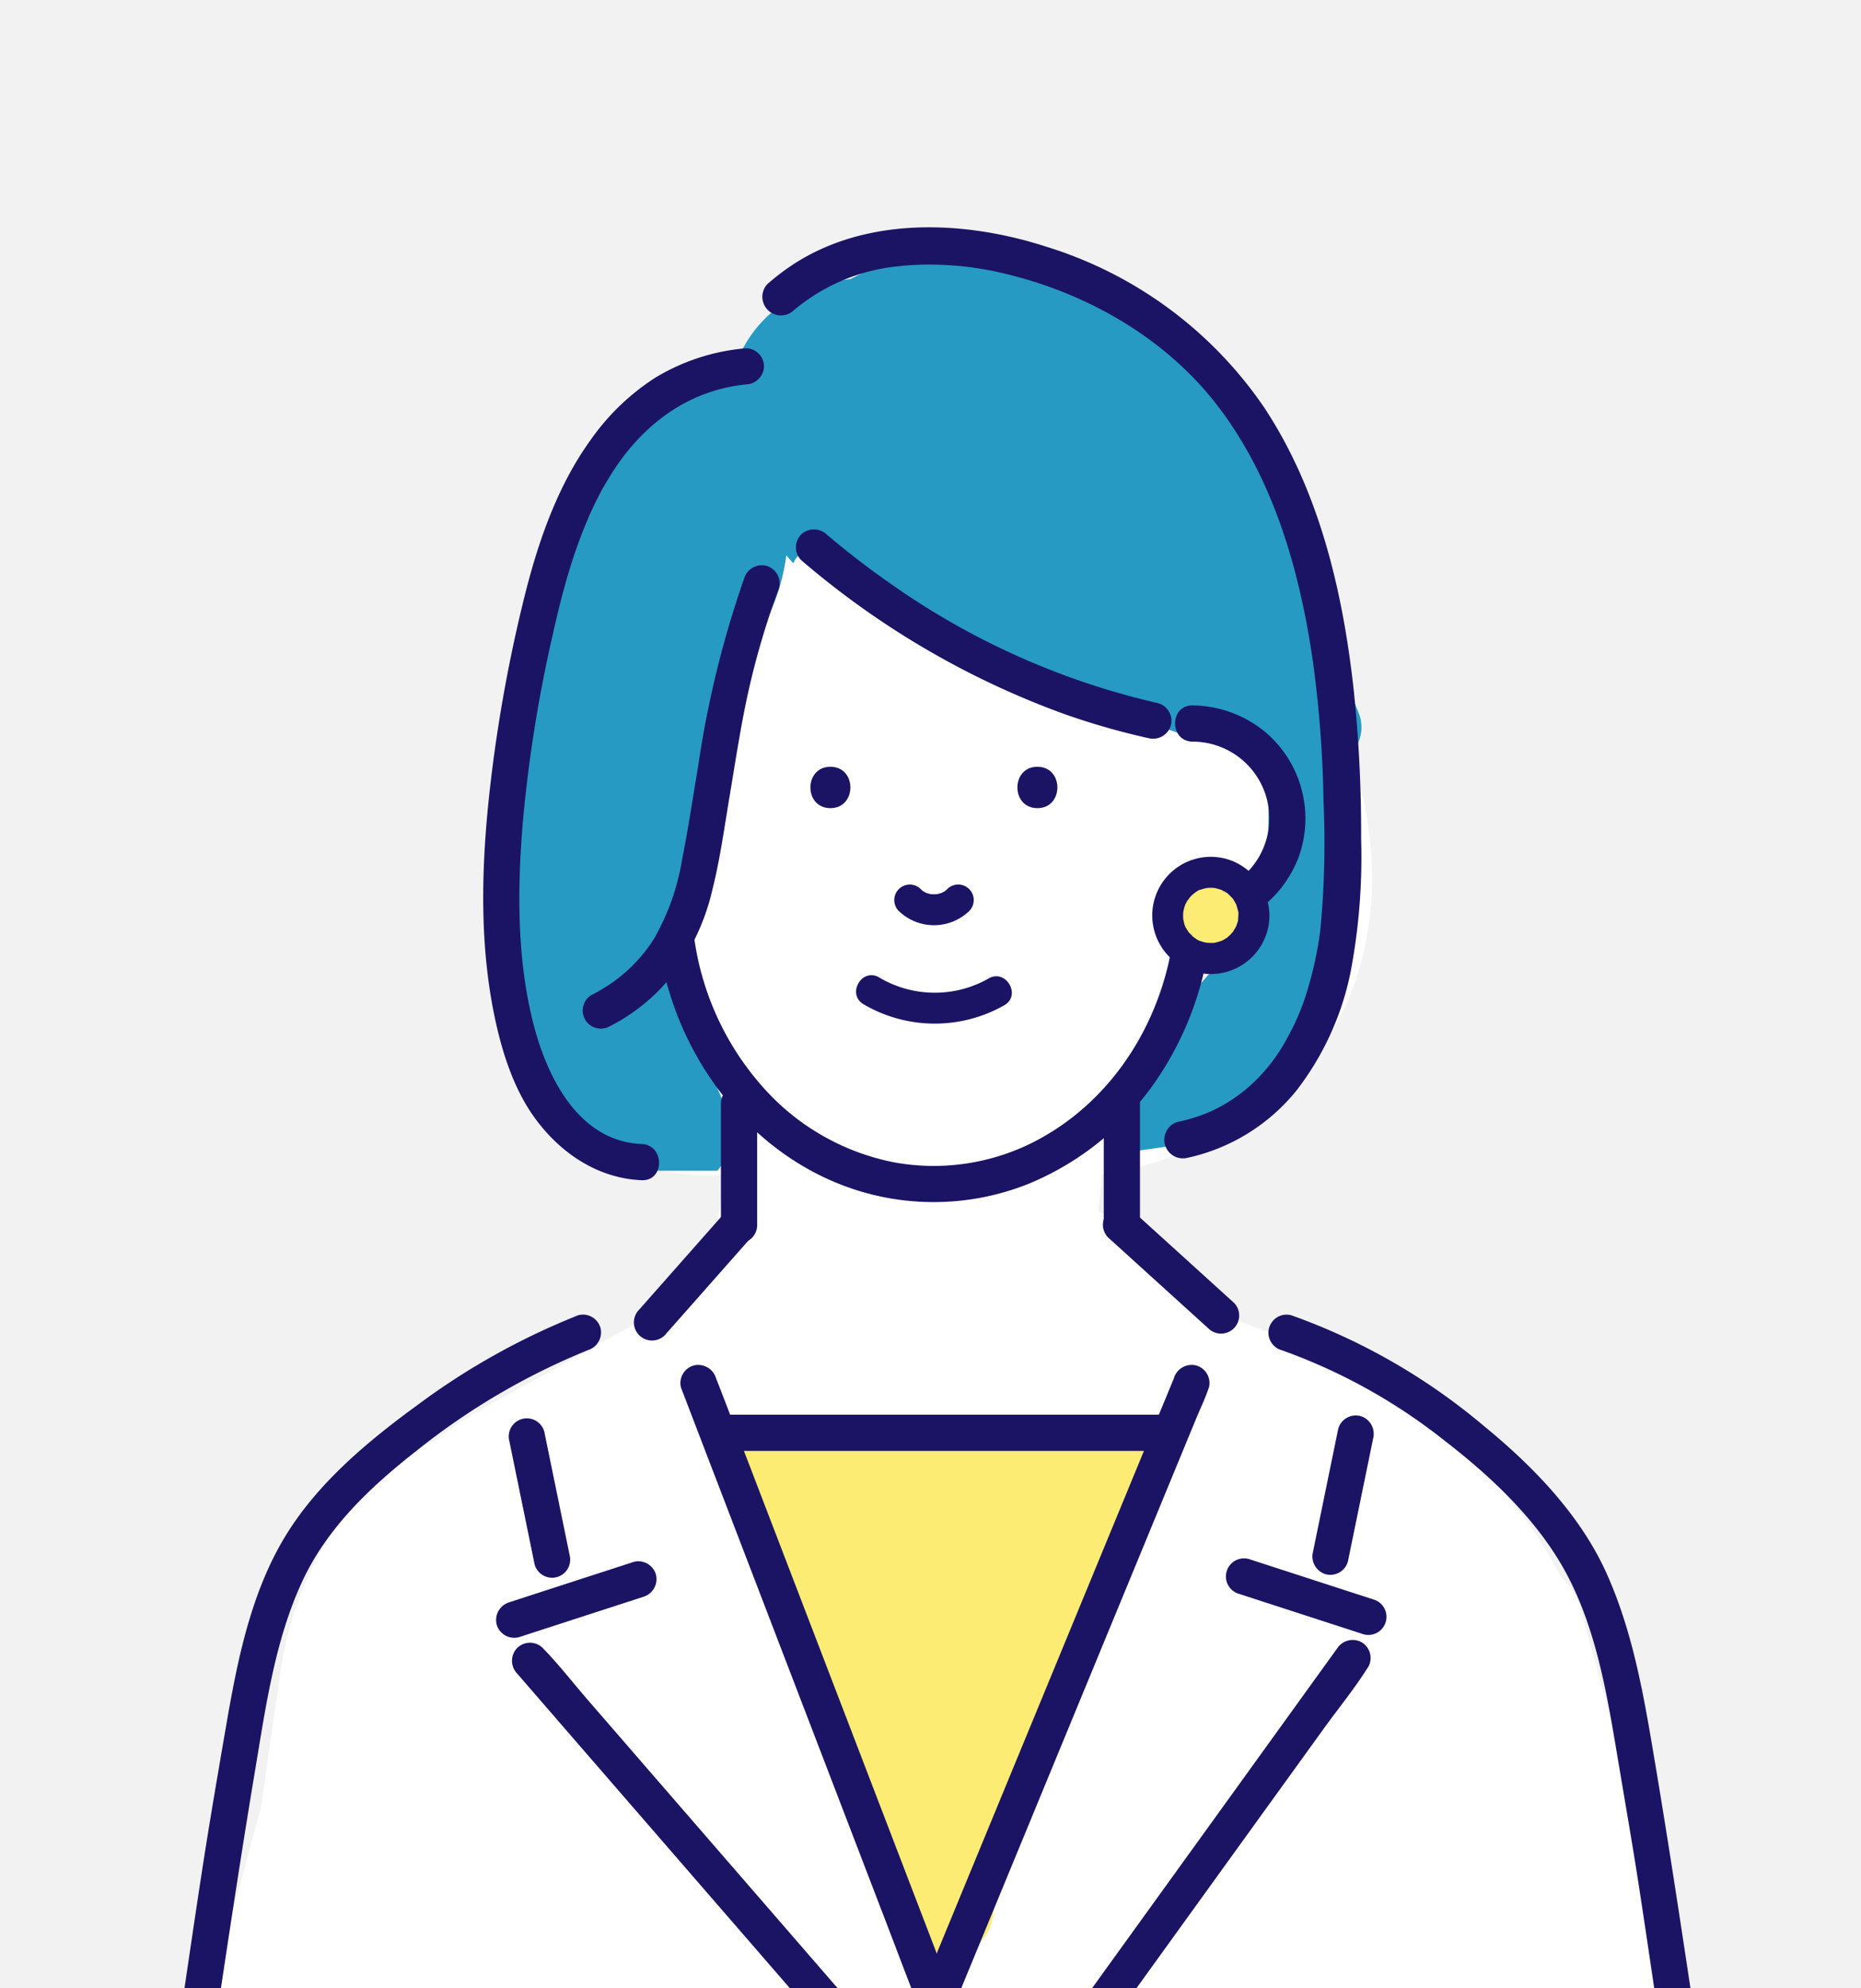
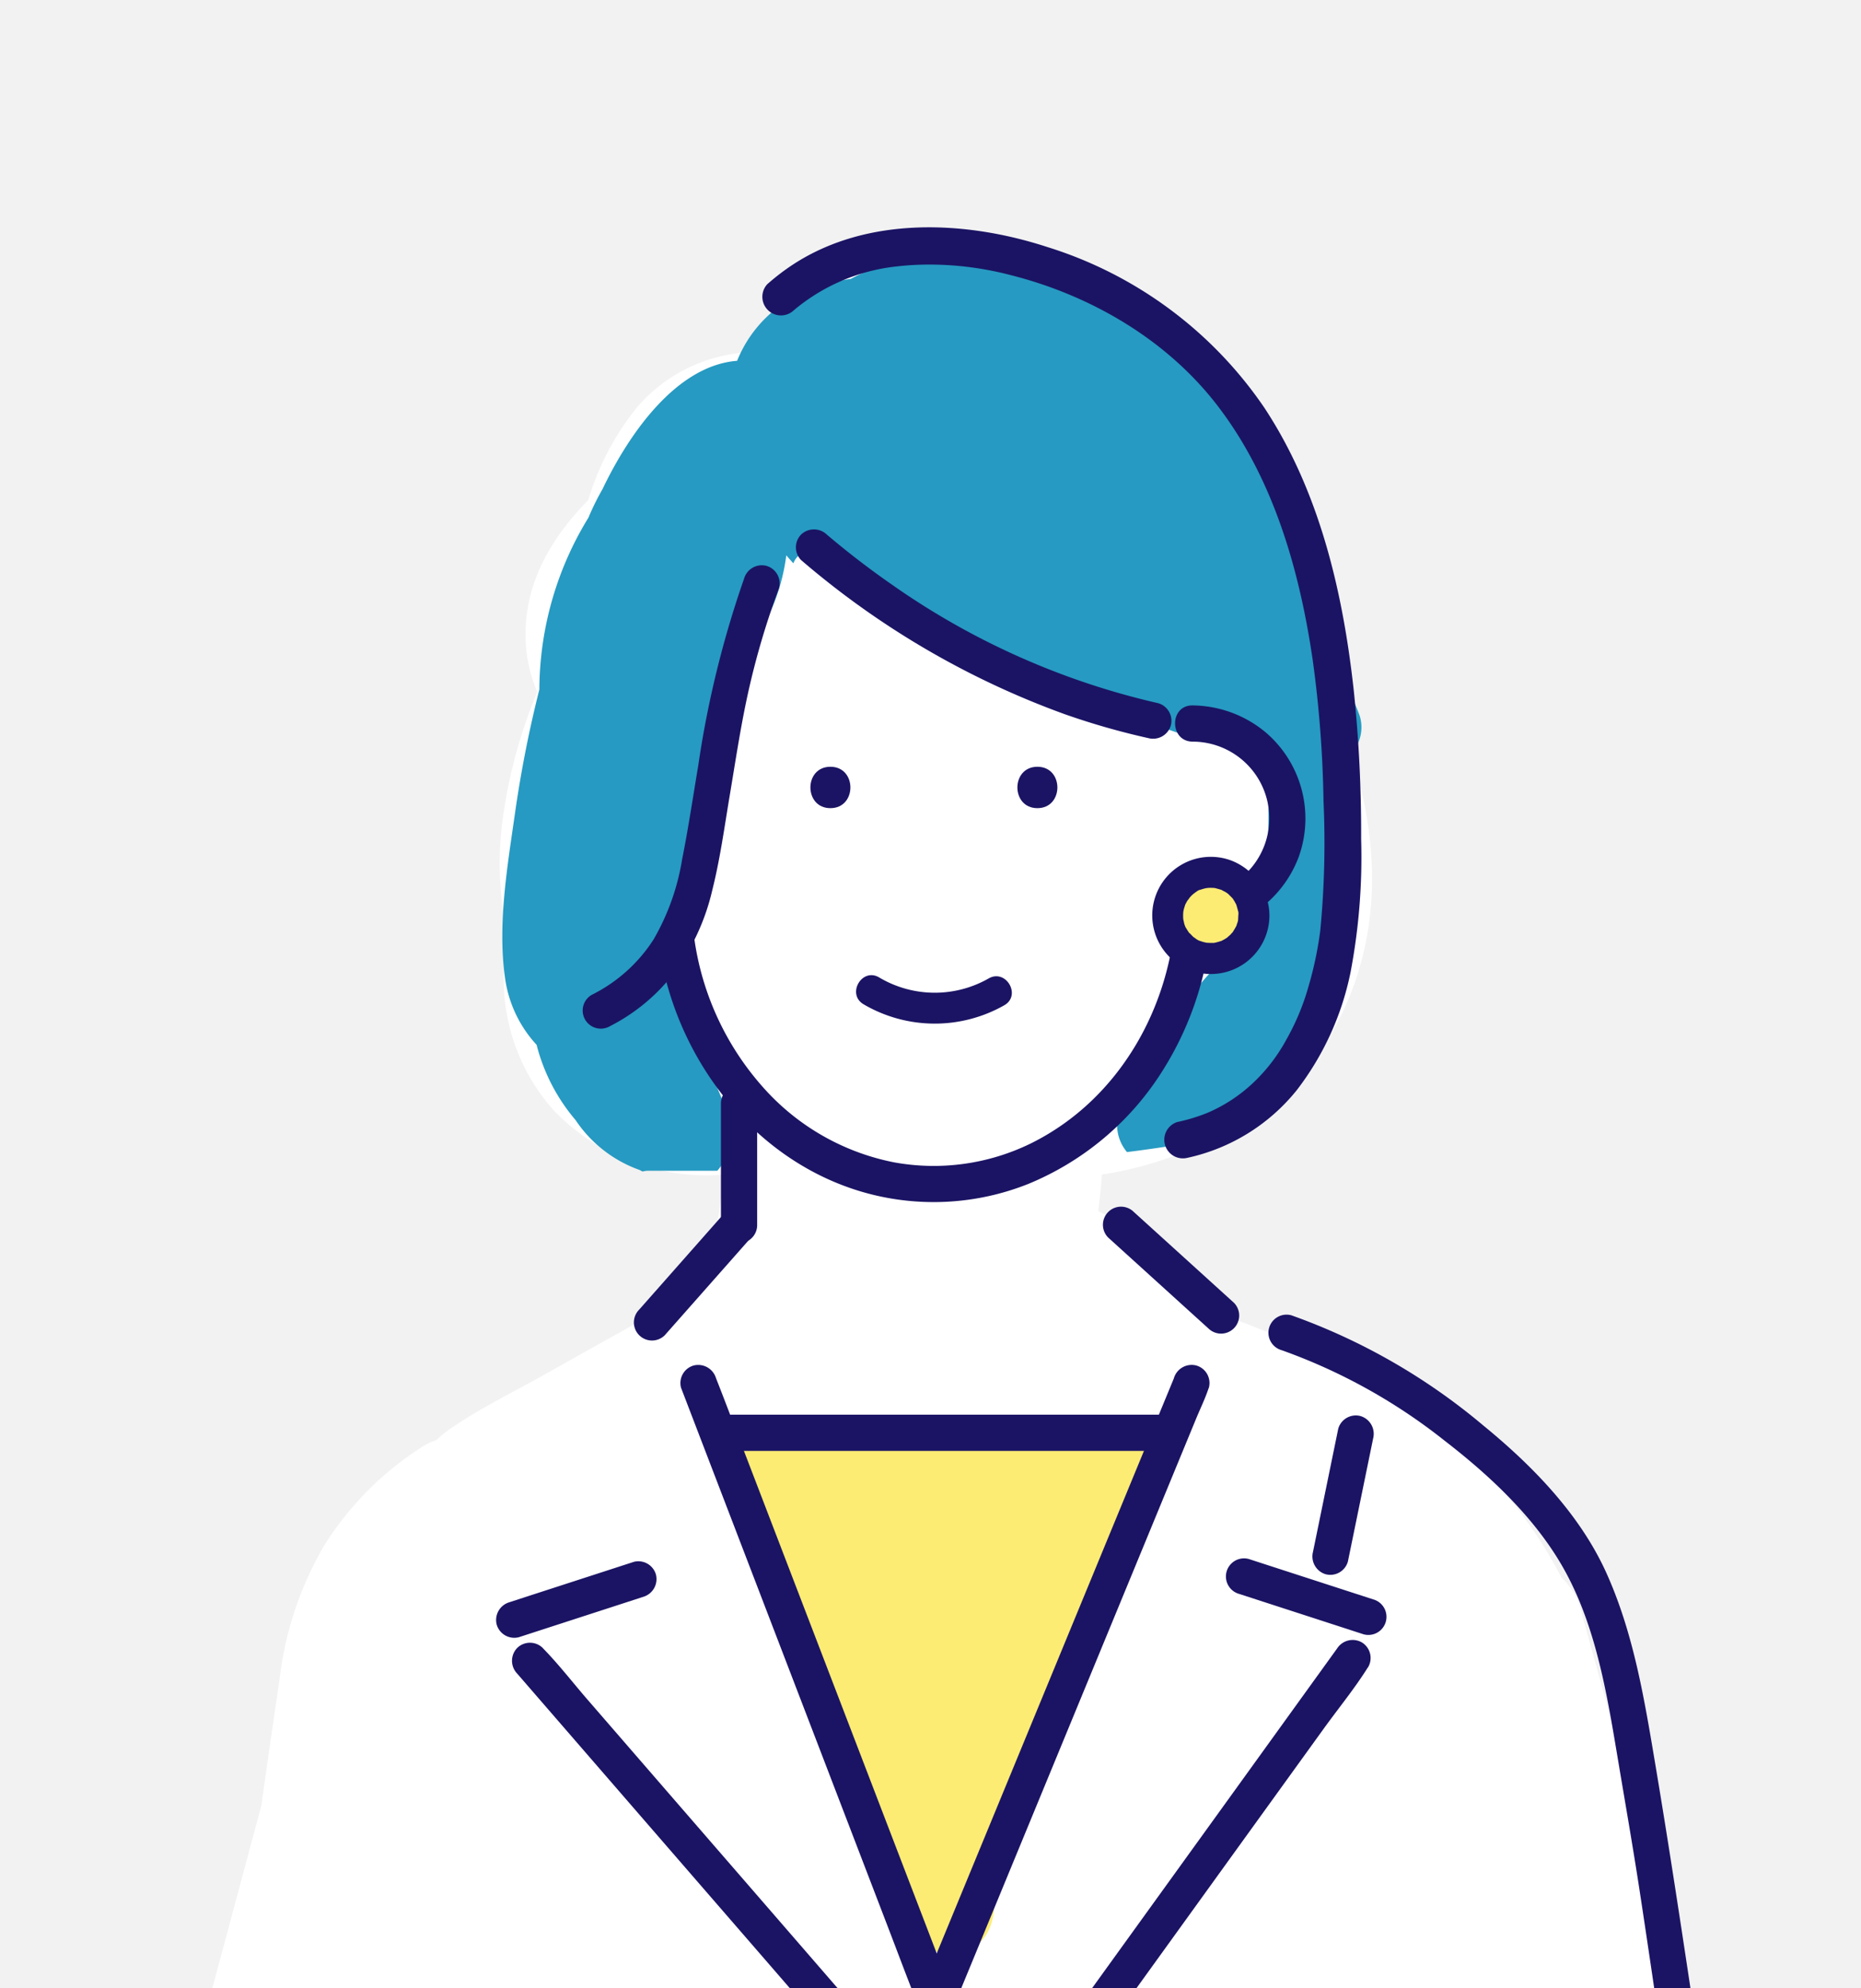
<svg xmlns="http://www.w3.org/2000/svg" width="220" height="235" viewBox="0 0 220 235">
  <defs>
    <clipPath id="a">
      <rect width="207.24" height="222" fill="none" />
    </clipPath>
  </defs>
  <g transform="translate(-1024 -3822)">
    <rect width="220" height="235" transform="translate(1024 3822)" fill="#f2f2f2" />
    <g transform="translate(1031 3835)">
      <g clip-path="url(#a)">
        <path d="M199.763,234.2a9.525,9.525,0,0,0-3.822-4.871,8.066,8.066,0,0,0-1.818-3.283q-.226-1.441-.5-2.871c.061-.981.128-1.963.139-2.947a50.9,50.9,0,0,0-1.977-13.231c-2.127-8.176-4.436-16.308-6.659-24.459a8.041,8.041,0,0,0-2.252-3.684,52.607,52.607,0,0,0-8.017-11.475c-9.653-10.6-22.946-16.609-36.364-21.075q-.4-.495-.791-.993l-.179-.225c-1.524-2.019-2.924-4.234-4.627-6.1a15.049,15.049,0,0,0-4.788-3.442c.17-1.382.338-2.84.434-4.325a42.858,42.858,0,0,0,21.089-9.521c6.852-5.9,10.352-14.6,10.8-23.5.352-7-1.243-13.931-3.674-20.51a9.79,9.79,0,0,0-.08-3.428c-1.39-7.063-2.7-14.148-4.179-21.192-1.358-6.449-3.959-12.816-9.094-17.188a39.055,39.055,0,0,0-10.568-6.335,29.339,29.339,0,0,0-4.779-3.244c-7.286-3.929-15-3.912-23-2.837-3.887.522-7.805,1.309-11.169,3.468a19.2,19.2,0,0,0-6.585,7.08A18.714,18.714,0,0,0,73.62,40.5a32.092,32.092,0,0,0-5.8,11.005c-4.382,4.437-7.574,9.889-7.409,16.318a16.91,16.91,0,0,0,1.388,6.355A59.207,59.207,0,0,0,57.9,87.914a39.617,39.617,0,0,0,.447,15.344,23.261,23.261,0,0,0,5.418,20.4,25.116,25.116,0,0,0,19.524,7.61c.224-.015.445-.037.668-.057q-.42,2.765-.84,5.529c-.339,2.252-.719,4.552-.977,6.86L76.3,147.236q-6.641,3.673-13.253,7.4c-3.823,2.158-7.919,4.13-11.532,6.624a13.412,13.412,0,0,0-1.633,1.334,7.11,7.11,0,0,0-1.65.782A37.235,37.235,0,0,0,36.581,175.1a40.563,40.563,0,0,0-5.246,15.719c-.731,4.989-1.465,9.986-2.161,14.988q-3.259,12.144-6.52,24.29a7.811,7.811,0,0,0,2.907,8.479q-.037.707-.062,1.414c-.191,5.481,5.348,9.035,10.322,7.862,1.24-.293,2.482-.538,3.738-.752l.195-.034c.724-.082,1.449-.157,2.176-.215,2.541-.208,5.094-.268,7.643-.256,4.971.024,9.943.275,14.911.439q16,.529,32.006.859,31.807.654,63.625.519c11.354-.049,23.237.086,33.953-4.182,3.948-1.573,7.155-5.519,5.695-10.031" transform="translate(-5.281 -5.397)" fill="#fff" />
        <path d="M169.938,77a43.483,43.483,0,0,0-3.722-7.607c-.053-.109-.108-.218-.165-.326-1.187-8.289-3.06-16.529-7.443-23.77a42.812,42.812,0,0,0-20.842-17.407c-8.9-4.409-19.039-7.367-27.987-2.523a20.029,20.029,0,0,0-7.577,2.642,14.918,14.918,0,0,0-5.859,7.038c-7.12.558-12.715,8.476-15.907,15.153a30.643,30.643,0,0,0-1.671,3.384,39.036,39.036,0,0,0-5.8,20.3A140.739,140.739,0,0,0,70.1,88.4c-.9,6.316-2.092,13.174-1.2,19.543a14.552,14.552,0,0,0,3.737,7.949,22.106,22.106,0,0,0,4.607,8.892,15.252,15.252,0,0,0,7.587,5.906q.164.09.329.177a2.641,2.641,0,0,1,.689-.091H94a6.628,6.628,0,0,0,.81-1.162c1.531-2.769.551-5.411-.581-8.082q-.8-1.885-1.6-3.769a5.05,5.05,0,0,0-.642-1.632c-.028-.048-.055-.1-.084-.144q-.393-.994-.855-1.958a3.794,3.794,0,0,0-.881-1.174,56.367,56.367,0,0,1-2.595-5.863,18.466,18.466,0,0,0,1.713-3.7c1.384-4.013,2.064-8.34,3.017-12.47L96.73,71.649q1.107-2.336,2.355-4.626a23.7,23.7,0,0,0,3.07-8.987c.27.321.549.635.835.946a2.434,2.434,0,0,1,3.97-.876c2.757,2.737,5.641,5.339,8.519,7.947a149.516,149.516,0,0,1,15.906,7.693,4.848,4.848,0,0,0,.7-.082,4.284,4.284,0,0,0,3.669,1.294,29.865,29.865,0,0,0,5.835,1.707c2.707.92,5.41,1.845,8.1,2.792a3.96,3.96,0,0,0,1.842.183,39.516,39.516,0,0,0,7.127.666c.089.787.17,1.579.235,2.385a70.309,70.309,0,0,1-.018,12.3,42.394,42.394,0,0,1-2.452,10.837,4.644,4.644,0,0,0-3.979,1.353,56.6,56.6,0,0,0-9.149,13.314,5.648,5.648,0,0,0-.427,1.2,4.977,4.977,0,0,0-.438,6.871c3.688-.455,7.357-1.057,11.024-1.668a2.623,2.623,0,0,1,1.059.032,18.815,18.815,0,0,0,4.03-3.772,6.169,6.169,0,0,0,1.373-3.195c5.6-7.6,8.17-16.923,8.849-26.258a72.251,72.251,0,0,0-.17-11.914A4.57,4.57,0,0,0,169.938,77" transform="translate(-16.202 -5.404)" fill="#269ac2" />
        <path d="M149.874,204.935a271.26,271.26,0,0,0-35.572-.051l-2.389-.393a6.074,6.074,0,0,0-3.306.337,4.908,4.908,0,0,0-3.583,8.266l4.424,5.259a5.193,5.193,0,0,0,.578,3.1c.389.741.823,1.477,1.163,2.245-.038-.052.034.205.105.447a5.127,5.127,0,0,0,1.081,4.44c.432,2.278.866,4.555,1.365,6.817a23.259,23.259,0,0,0,1.728,5.085,31.768,31.768,0,0,1,1.609,2.833c.088.567.171,1.133.263,1.7a3.89,3.89,0,0,0,2.129,2.969c.259.752.616,1.589.963,2.463a42.475,42.475,0,0,1,.771,6.7,4.781,4.781,0,0,0,2.543,4.128q.079.561.159,1.123c.315,2.227,2.886,3.642,4.965,3.543a4.708,4.708,0,0,0,1.862.109c2.6-.39,3.927-2.314,4.242-4.8q.541-4.284,1.415-8.544,6.4-16.222,13.58-32.116a5.949,5.949,0,0,0,.46-3.641c.949-1.234,1.911-2.456,2.9-3.655,2.752-3.317.947-8.056-3.459-8.352" transform="translate(-24.498 -48.265)" fill="#fcec74" />
        <path d="M153.969,121.257c-.045,11.992-6.344,23.7-17.215,29.054a26.12,26.12,0,0,1-16.12,2.222,27.875,27.875,0,0,1-14.87-8.184,33.365,33.365,0,0,1-8.781-18.414,2.155,2.155,0,0,0-2.634-1.495,2.2,2.2,0,0,0-1.495,2.633c1.955,13.294,11.316,25.5,24.538,29.1a30.2,30.2,0,0,0,19.1-1.094,34.032,34.032,0,0,0,15.027-12.1,38.124,38.124,0,0,0,6.727-21.725c.01-2.755-4.271-2.759-4.281,0" transform="translate(-21.926 -28.154)" fill="#1b1464" />
        <path d="M174.778,96.418a9.071,9.071,0,1,1,0,18.143c-2.753.032-2.76,4.313,0,4.28a13.547,13.547,0,0,0,12.559-8.832,13.388,13.388,0,0,0-3.95-14.715,13.693,13.693,0,0,0-8.609-3.157c-2.756-.032-2.757,4.249,0,4.281" transform="translate(-40.797 -21.764)" fill="#1b1464" />
        <path d="M150.67,106.521c3.148,0,3.153-4.892,0-4.892s-3.153,4.892,0,4.892" transform="translate(-35.033 -24.006)" fill="#1b1464" />
        <path d="M118.633,106.521c3.148,0,3.153-4.892,0-4.892s-3.153,4.892,0,4.892" transform="translate(-27.465 -24.006)" fill="#1b1464" />
-         <path d="M129.775,122.972a6,6,0,0,0,8.319.024A1.835,1.835,0,1,0,135.5,120.4a4.208,4.208,0,0,1-.341.308l.371-.287a4.022,4.022,0,0,1-.849.5l.438-.185a4.444,4.444,0,0,1-1.1.3l.488-.066a4.65,4.65,0,0,1-1.147,0l.487.066a4.488,4.488,0,0,1-1.03-.276l.438.185a4.035,4.035,0,0,1-.855-.49l.371.286a4.017,4.017,0,0,1-.4-.357,1.835,1.835,0,0,0-2.595,2.595" transform="translate(-30.531 -28.31)" fill="#1b1464" />
        <path d="M139.005,134.268a12.863,12.863,0,0,1-12.936-.118c-2.034-1.21-3.882,1.961-1.852,3.168a16.653,16.653,0,0,0,16.641.118c2.048-1.175.2-4.347-1.852-3.168" transform="translate(-29.134 -31.625)" fill="#1b1464" />
        <path d="M102.421,153v14.474a2.141,2.141,0,0,0,4.281,0V153a2.141,2.141,0,0,0-4.281,0" transform="translate(-24.194 -35.634)" fill="#1b1464" />
-         <path d="M161.672,153v14.474a2.141,2.141,0,0,0,4.281,0V153a2.141,2.141,0,0,0-4.281,0" transform="translate(-38.19 -35.634)" fill="#1b1464" />
-         <path d="M22.1,274.358c1.715-11.389,3.4-22.773,5.3-34.131,1.256-7.5,2.343-15.357,5.578-22.315,2.947-6.339,8.048-11.154,13.556-15.467A81.147,81.147,0,0,1,66.731,190.6a2.2,2.2,0,0,0,1.495-2.633,2.156,2.156,0,0,0-2.633-1.495A83.283,83.283,0,0,0,46.569,197.1c-5.852,4.257-11.754,9.19-15.57,15.435-4.169,6.824-5.742,14.972-7.079,22.744-.942,5.474-1.885,10.949-2.733,16.438-1.105,7.16-2.133,14.333-3.212,21.5a2.21,2.21,0,0,0,1.5,2.633,2.156,2.156,0,0,0,2.633-1.495" transform="translate(-4.238 -44.024)" fill="#1b1464" />
        <path d="M238.258,274.04c-1.723-11.437-3.418-22.868-5.328-34.275-1.3-7.739-2.556-15.584-5.8-22.791-3.127-6.945-8.735-12.7-14.564-17.465a73.411,73.411,0,0,0-22.69-13.026,2.141,2.141,0,1,0-1.138,4.128A67.254,67.254,0,0,1,208,201.312c5.627,4.344,11.2,9.6,14.53,15.971,3.513,6.715,4.737,14.487,5.977,21.879.845,5.036,1.725,10.065,2.5,15.112,1.068,6.963,2.071,13.937,3.121,20.9a2.155,2.155,0,0,0,2.634,1.495,2.195,2.195,0,0,0,1.495-2.633" transform="translate(-44.211 -44.028)" fill="#1b1464" />
        <path d="M177.025,181.056l-10.338-9.375-1.486-1.347a2.14,2.14,0,1,0-3.027,3.027l10.338,9.375L174,184.083a2.14,2.14,0,0,0,3.027-3.027" transform="translate(-38.163 -40.091)" fill="#1b1464" />
        <path d="M99.772,170.333l-8.941,10.121-1.252,1.417a2.14,2.14,0,0,0,3.027,3.027l8.942-10.121,1.251-1.417a2.14,2.14,0,1,0-3.027-3.027" transform="translate(-21.016 -40.09)" fill="#1b1464" />
        <path d="M103.389,206.171h50.555c2.754,0,2.759-4.281,0-4.281H103.389c-2.755,0-2.759,4.281,0,4.281" transform="translate(-23.934 -47.69)" fill="#1b1464" />
-         <path d="M96.677,36.869a24.7,24.7,0,0,0-10.708,3.476,27.482,27.482,0,0,0-7.637,7.346c-4.137,5.727-6.432,12.7-8.066,19.5a175.627,175.627,0,0,0-4.059,23.7c-.822,8.331-.948,16.89.794,25.118.9,4.247,2.317,8.67,4.968,12.163,3,3.957,7.316,6.81,12.38,7.023,2.755.116,2.75-4.165,0-4.281-7.61-.319-11.325-8.221-12.888-14.588-1.848-7.532-1.8-15.488-1.174-23.2a164.078,164.078,0,0,1,3.536-22.313c1.434-6.446,3.2-12.763,6.514-18.374,3.615-6.117,9.136-10.568,16.34-11.293a2.2,2.2,0,0,0,2.14-2.141,2.155,2.155,0,0,0-2.14-2.14" transform="translate(-15.502 -8.707)" fill="#1b1464" />
        <path d="M112.494,27.989a22.624,22.624,0,0,1,11.919-5.181c.258-.037.068-.009.015,0,.16-.021.322-.039.482-.057q.424-.046.849-.081.918-.076,1.838-.1c1.2-.034,2.41,0,3.613.081A38.461,38.461,0,0,1,138.2,23.81c9.443,2.393,18.409,7.609,24.4,15.4,6.643,8.636,9.736,19.521,11.286,30.179a136.77,136.77,0,0,1,1.263,16.557,108.511,108.511,0,0,1-.38,15.3c-.032.27-.115.852-.2,1.376q-.15.918-.338,1.829-.362,1.755-.871,3.477a28.117,28.117,0,0,1-2.578,6.185,20.378,20.378,0,0,1-4.043,5.242,18.467,18.467,0,0,1-5.286,3.448,21.362,21.362,0,0,1-3.607,1.1,2.2,2.2,0,0,0,1.169,4.237,22.8,22.8,0,0,0,12.978-8.014,33.915,33.915,0,0,0,6.347-13.9,72.662,72.662,0,0,0,1.256-15.8A162.093,162.093,0,0,0,178.737,73C177.468,61.341,174.7,49.4,168.158,39.482a48.4,48.4,0,0,0-25.661-19c-9.628-3.142-21.218-3.686-30.027,2.045a26.9,26.9,0,0,0-3.084,2.357,2.2,2.2,0,0,0,3.108,3.108" transform="translate(-25.689 -4.287)" fill="#1b1464" />
        <path d="M128.152,268.208l-2.762-7.2-6.633-17.287L110.728,222.8q-3.474-9.051-6.946-18.1c-1.129-2.941-2.232-5.893-3.387-8.824l-.05-.129a2.2,2.2,0,0,0-2.633-1.495,2.157,2.157,0,0,0-1.5,2.633q1.382,3.6,2.762,7.2,3.317,8.644,6.634,17.287l8.029,20.921q3.473,9.051,6.946,18.1c1.129,2.941,2.232,5.893,3.387,8.824.017.043.033.086.049.129a2.2,2.2,0,0,0,2.634,1.495,2.156,2.156,0,0,0,1.495-2.633" transform="translate(-22.703 -45.868)" fill="#1b1464" />
        <path d="M161.064,195.75l-3.688,8.942-8.819,21.38-10.665,25.856-9.253,22.432-3.031,7.349c-.482,1.169-1.052,2.335-1.457,3.532-.017.05-.04.1-.06.147a2.154,2.154,0,0,0,1.495,2.634,2.2,2.2,0,0,0,2.633-1.5l3.688-8.942,8.819-21.38,10.665-25.856,9.253-22.432,3.031-7.349c.482-1.169,1.052-2.334,1.457-3.533.017-.05.04-.1.061-.147a2.153,2.153,0,0,0-1.5-2.633,2.194,2.194,0,0,0-2.633,1.495" transform="translate(-29.285 -45.867)" fill="#1b1464" />
        <path d="M197.024,203.577q-1.307,6.375-2.615,12.75-.187.909-.373,1.816a2.193,2.193,0,0,0,1.495,2.633,2.161,2.161,0,0,0,2.633-1.495q1.308-6.375,2.616-12.75.186-.907.372-1.816a2.192,2.192,0,0,0-1.495-2.633,2.161,2.161,0,0,0-2.633,1.495" transform="translate(-45.822 -47.719)" fill="#1b1464" />
        <path d="M182.148,228.323,195,232.493l1.844.6a2.141,2.141,0,1,0,1.138-4.128l-12.853-4.17-1.845-.6a2.141,2.141,0,0,0-1.138,4.128" transform="translate(-42.655 -52.938)" fill="#1b1464" />
        <path d="M184.493,237.783l-4.223,5.853L170.125,257.7l-12.339,17.1L147.165,289.52c-1.712,2.372-3.617,4.693-5.175,7.171-.023.036-.05.07-.076.1a2.157,2.157,0,0,0,.768,2.928,2.187,2.187,0,0,0,2.928-.768l4.223-5.853,10.145-14.062,12.338-17.1L182.94,247.22c1.712-2.373,3.617-4.693,5.175-7.172.023-.036.05-.07.075-.1a2.156,2.156,0,0,0-.768-2.928,2.187,2.187,0,0,0-2.928.768" transform="translate(-33.45 -55.918)" fill="#1b1464" />
-         <path d="M69.656,205.162q1.307,6.375,2.615,12.75l.373,1.816a2.141,2.141,0,0,0,4.128-1.138q-1.308-6.375-2.616-12.75-.186-.907-.372-1.816a2.141,2.141,0,0,0-4.128,1.138" transform="translate(-16.441 -47.824)" fill="#1b1464" />
        <path d="M83.885,224.642l-12.854,4.17-1.844.6a2.188,2.188,0,0,0-1.5,2.633,2.163,2.163,0,0,0,2.634,1.495l12.854-4.17,1.844-.6a2.188,2.188,0,0,0,1.495-2.634,2.163,2.163,0,0,0-2.633-1.495" transform="translate(-15.972 -53.043)" fill="#1b1464" />
        <path d="M70.693,240.826q2.145,2.475,4.289,4.95,5.151,5.943,10.3,11.884,6.2,7.151,12.4,14.3,5.39,6.216,10.778,12.434c1.738,2,3.39,4.15,5.244,6.049.026.027.049.057.074.086a2.159,2.159,0,0,0,3.027,0,2.184,2.184,0,0,0,0-3.027q-2.146-2.475-4.291-4.95l-10.3-11.884-12.4-14.3L79.037,243.935c-1.737-2-3.39-4.15-5.243-6.05-.026-.027-.05-.057-.075-.086a2.159,2.159,0,0,0-3.026,0,2.182,2.182,0,0,0,0,3.027" transform="translate(-16.555 -56.026)" fill="#1b1464" />
        <path d="M114.647,68.532a100.048,100.048,0,0,0,31.166,18.212,86.332,86.332,0,0,0,9.9,2.83,2.188,2.188,0,0,0,2.633-1.5,2.163,2.163,0,0,0-1.495-2.633,89.354,89.354,0,0,1-31.456-14q-4.008-2.781-7.725-5.938a2.2,2.2,0,0,0-3.027,0,2.158,2.158,0,0,0,0,3.027" transform="translate(-26.935 -15.33)" fill="#1b1464" />
        <path d="M100.114,72.006A119.31,119.31,0,0,0,94.691,94.1c-.622,3.7-1.174,7.427-1.91,11.109a27.646,27.646,0,0,1-3.371,9.456,18.41,18.41,0,0,1-7.321,6.556,2.141,2.141,0,0,0,2.161,3.7,22.375,22.375,0,0,0,7.5-6.189,26.361,26.361,0,0,0,4.6-9.9c.923-3.667,1.432-7.441,2.058-11.166.658-3.921,1.246-7.864,2.086-11.752a92.9,92.9,0,0,1,3.744-12.767,2.158,2.158,0,0,0-1.495-2.633,2.186,2.186,0,0,0-2.633,1.495" transform="translate(-19.144 -16.637)" fill="#1b1464" />
        <path d="M181.745,123.048a5.1,5.1,0,1,1-5.1-5.1,5.1,5.1,0,0,1,5.1,5.1" transform="translate(-40.523 -27.862)" fill="#fcec74" />
        <path d="M179.348,122.48c0,.142-.011.283-.018.425-.016.368.021-.04.015-.072a1.819,1.819,0,0,1-.158.667,1.65,1.65,0,0,1-.135.383c.025-.039.184-.364.021-.07-.131.235-.263.461-.41.687-.224.342.2-.151,0-.005a2.21,2.21,0,0,0-.224.245c-.091.093-.622.528-.226.238a5.443,5.443,0,0,1-.558.363c-.078.044-.16.081-.237.125-.308.177.326-.086-.12.05-.218.066-.432.137-.656.183-.137.029-.382.15.008.011a1.342,1.342,0,0,1-.351.026c-.238.01-.47-.01-.708-.019-.283-.011.443.1.006,0-.134-.031-.267-.058-.4-.095s-.258-.084-.387-.125c-.167-.053-.19.015.065.03a1.765,1.765,0,0,1-.587-.32c-.093-.059-.18-.133-.275-.187-.223-.128.3.293.008,0-.187-.187-.367-.385-.555-.57.258.254.11.156.044.056s-.15-.22-.218-.335-.442-.7-.171-.283a2.274,2.274,0,0,1-.209-.645c-.022-.089-.039-.179-.06-.268-.084-.367.018.358-.015-.134a5.088,5.088,0,0,1,0-.639l.009-.141c.022-.211.018-.186-.014.072.006,0,.044-.235.053-.27.05-.223.123-.436.192-.653.135-.424-.192.327.028-.056.066-.116.123-.238.192-.352s.493-.625.174-.28c.151-.163.293-.329.457-.48.017-.015.333-.315.118-.114s.108-.074.136-.093c.173-.115.495-.387.7-.393-.029,0-.4.143-.065.031.129-.044.256-.089.387-.126q.132-.037.266-.066c.024-.005.47-.089.164-.039s.148-.008.175-.009c.118-.007.237-.008.355-.007s.236.013.354.017c.419.013-.306-.083.064.01.267.068.525.137.787.221.4.126-.2-.153,0,0a4.164,4.164,0,0,0,.412.221c.076.046.151.093.225.143s.146.1.217.154q-.293-.229-.062-.036l.468.468c.311.309-.2-.322.043.046.073.112.15.219.218.335s.126.236.192.352c.183.321-.1-.328.027.056.084.263.153.52.221.787.03.118.124.282,0-.076a1.961,1.961,0,0,1,.031.564,1.835,1.835,0,0,0,3.669,0,7.045,7.045,0,0,0-4.616-6.527,6.92,6.92,0,0,0-7.571,2.021,6.926,6.926,0,1,0,12.186,4.506,1.835,1.835,0,1,0-3.669,0" transform="translate(-39.962 -27.294)" fill="#1b1464" />
      </g>
    </g>
  </g>
</svg>